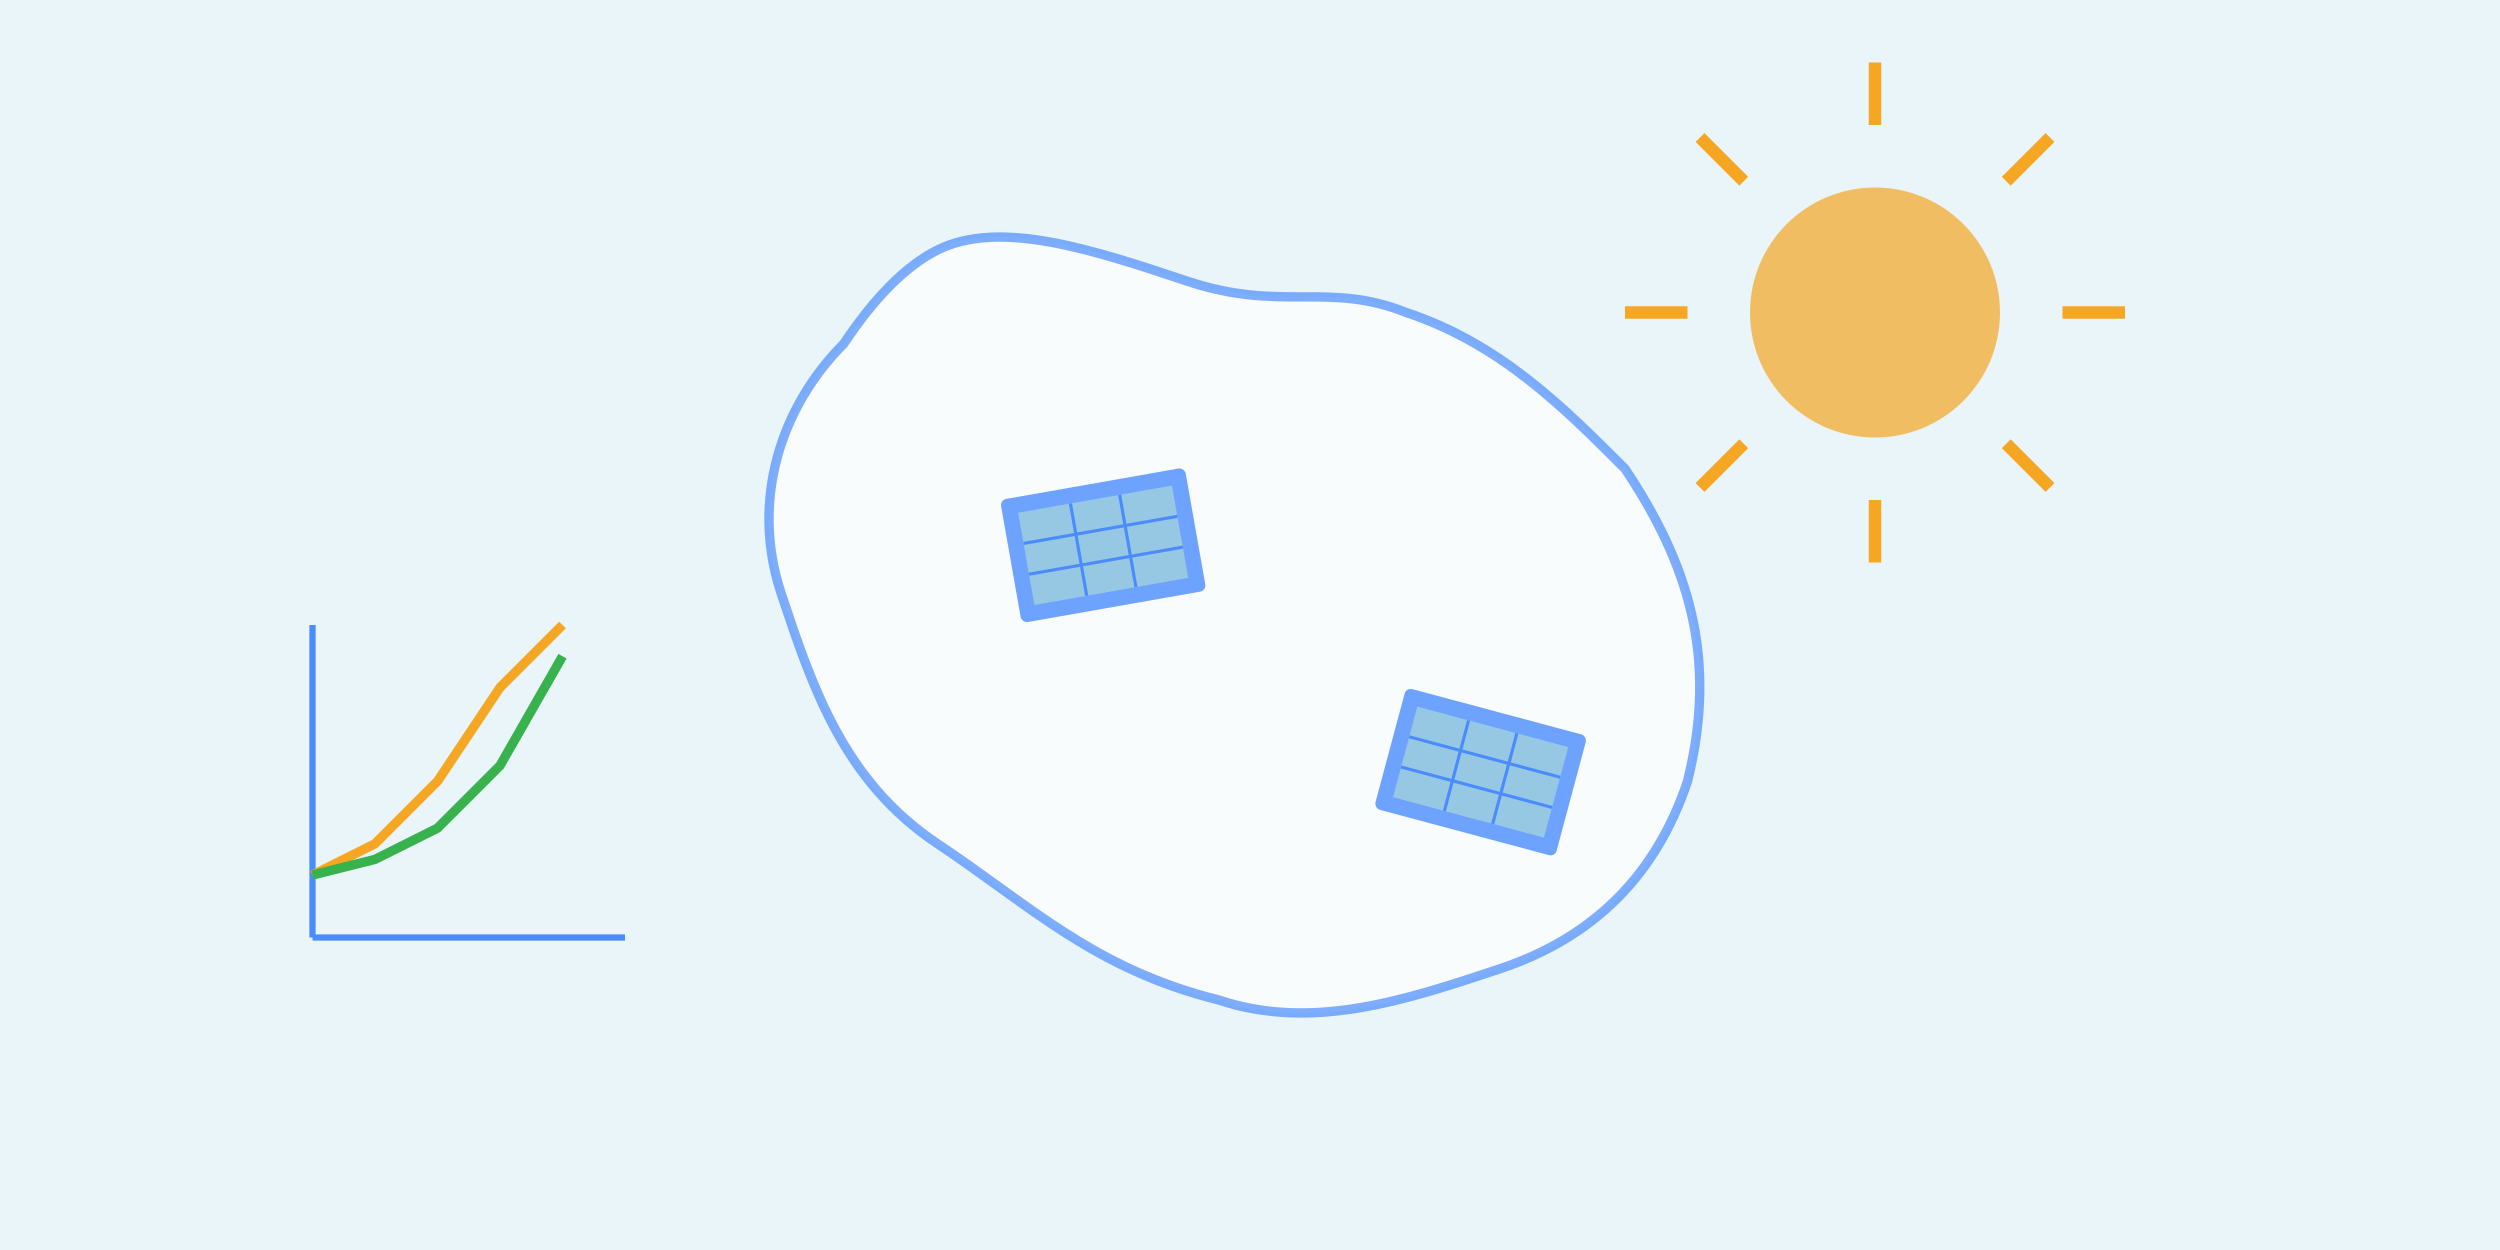
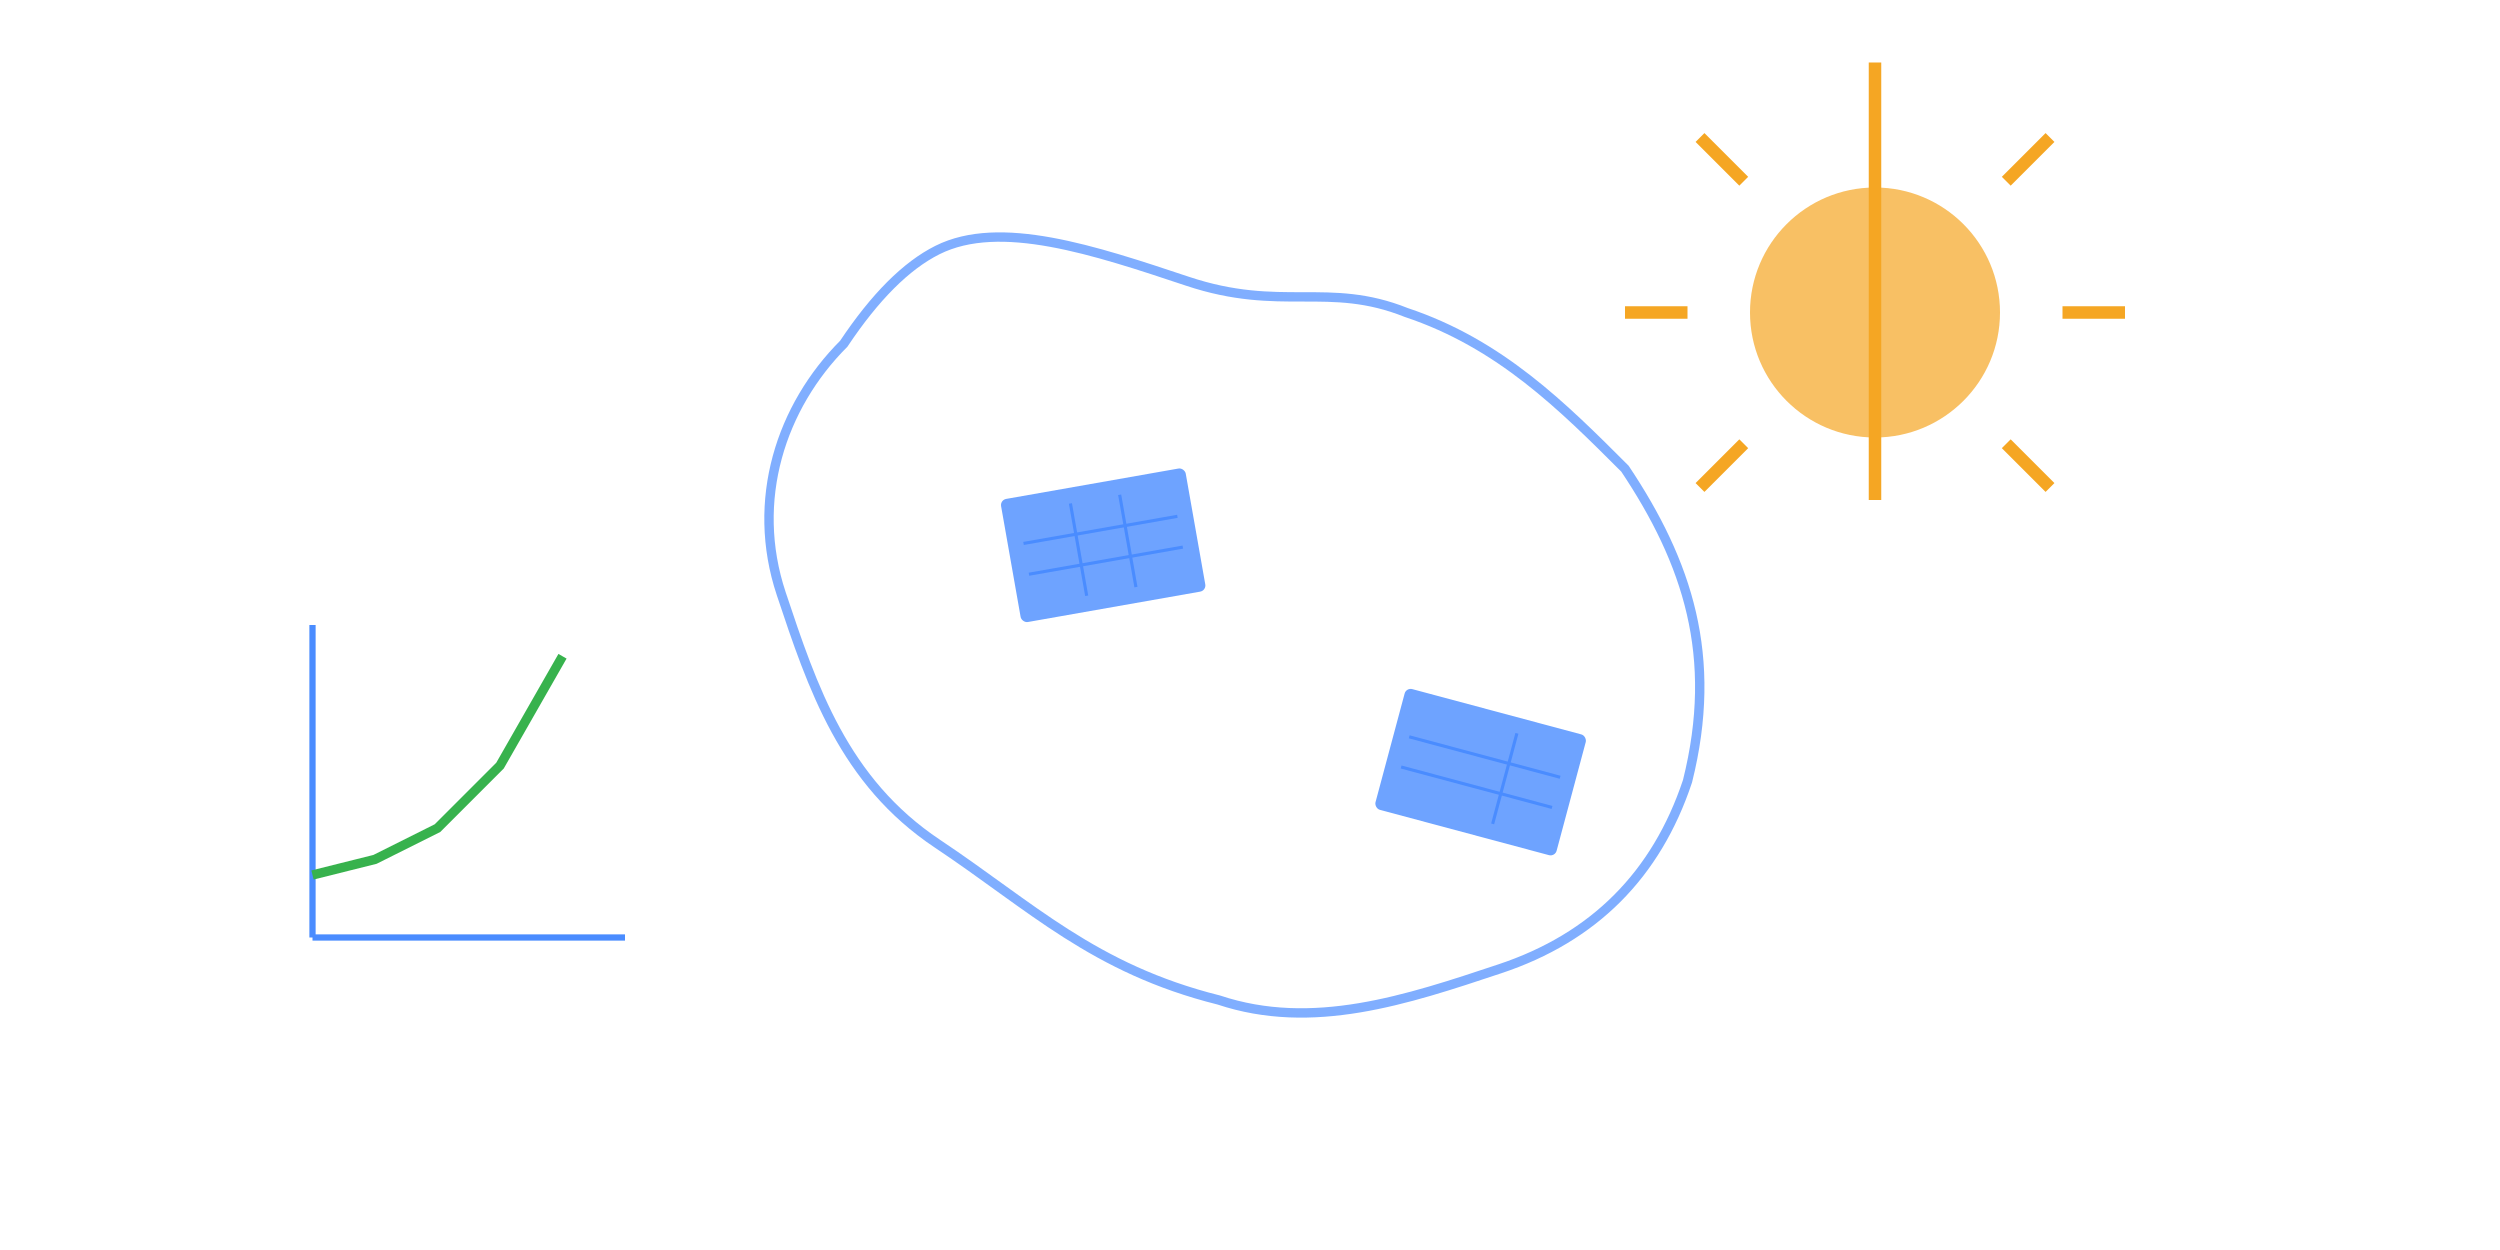
<svg xmlns="http://www.w3.org/2000/svg" viewBox="0 0 800 400" preserveAspectRatio="xMidYMid slice">
-   <rect width="800" height="400" fill="#e9f5f9" />
  <path d="M300,80 C320,70 350,80 380,90 C410,100 425,90 450,100 C480,110 500,130 520,150 C540,180 550,210 540,250 C530,280 510,300 480,310 C450,320 420,330 390,320 C350,310 330,290 300,270 C270,250 260,220 250,190 C240,160 250,130 270,110 C280,95 290,85 300,80 Z" fill="#ffffff" stroke="#4a8cff" stroke-width="3" opacity="0.7" />
  <g transform="translate(320, 160) rotate(-10)">
    <rect x="0" y="0" width="60" height="40" rx="2" fill="#4a8cff" opacity="0.8" />
-     <rect x="5" y="5" width="50" height="30" fill="#9acbe0" opacity="0.9" />
    <line x1="5" y1="15" x2="55" y2="15" stroke="#4a8cff" stroke-width="1" />
    <line x1="5" y1="25" x2="55" y2="25" stroke="#4a8cff" stroke-width="1" />
    <line x1="22" y1="5" x2="22" y2="35" stroke="#4a8cff" stroke-width="1" />
    <line x1="38" y1="5" x2="38" y2="35" stroke="#4a8cff" stroke-width="1" />
  </g>
  <g transform="translate(450, 220) rotate(15)">
    <rect x="0" y="0" width="60" height="40" rx="2" fill="#4a8cff" opacity="0.8" />
-     <rect x="5" y="5" width="50" height="30" fill="#9acbe0" opacity="0.9" />
    <line x1="5" y1="15" x2="55" y2="15" stroke="#4a8cff" stroke-width="1" />
    <line x1="5" y1="25" x2="55" y2="25" stroke="#4a8cff" stroke-width="1" />
-     <line x1="22" y1="5" x2="22" y2="35" stroke="#4a8cff" stroke-width="1" />
    <line x1="38" y1="5" x2="38" y2="35" stroke="#4a8cff" stroke-width="1" />
  </g>
  <circle cx="600" cy="100" r="40" fill="#f5a623" opacity="0.7" />
-   <path d="M600,40 L600,20 M600,180 L600,160 M540,100 L520,100 M680,100 L660,100" stroke="#f5a623" stroke-width="4" />
+   <path d="M600,40 L600,20 L600,160 M540,100 L520,100 M680,100 L660,100" stroke="#f5a623" stroke-width="4" />
  <path d="M558,58 L544,44 M642,58 L656,44 M558,142 L544,156 M642,142 L656,156" stroke="#f5a623" stroke-width="4" />
  <line x1="100" y1="300" x2="200" y2="300" stroke="#4a8cff" stroke-width="2" />
  <line x1="100" y1="300" x2="100" y2="200" stroke="#4a8cff" stroke-width="2" />
-   <polyline points="100,280 120,270 140,250 160,220 180,200" fill="none" stroke="#f5a623" stroke-width="3" />
  <polyline points="100,280 120,275 140,265 160,245 180,210" fill="none" stroke="#37b24d" stroke-width="3" />
</svg>